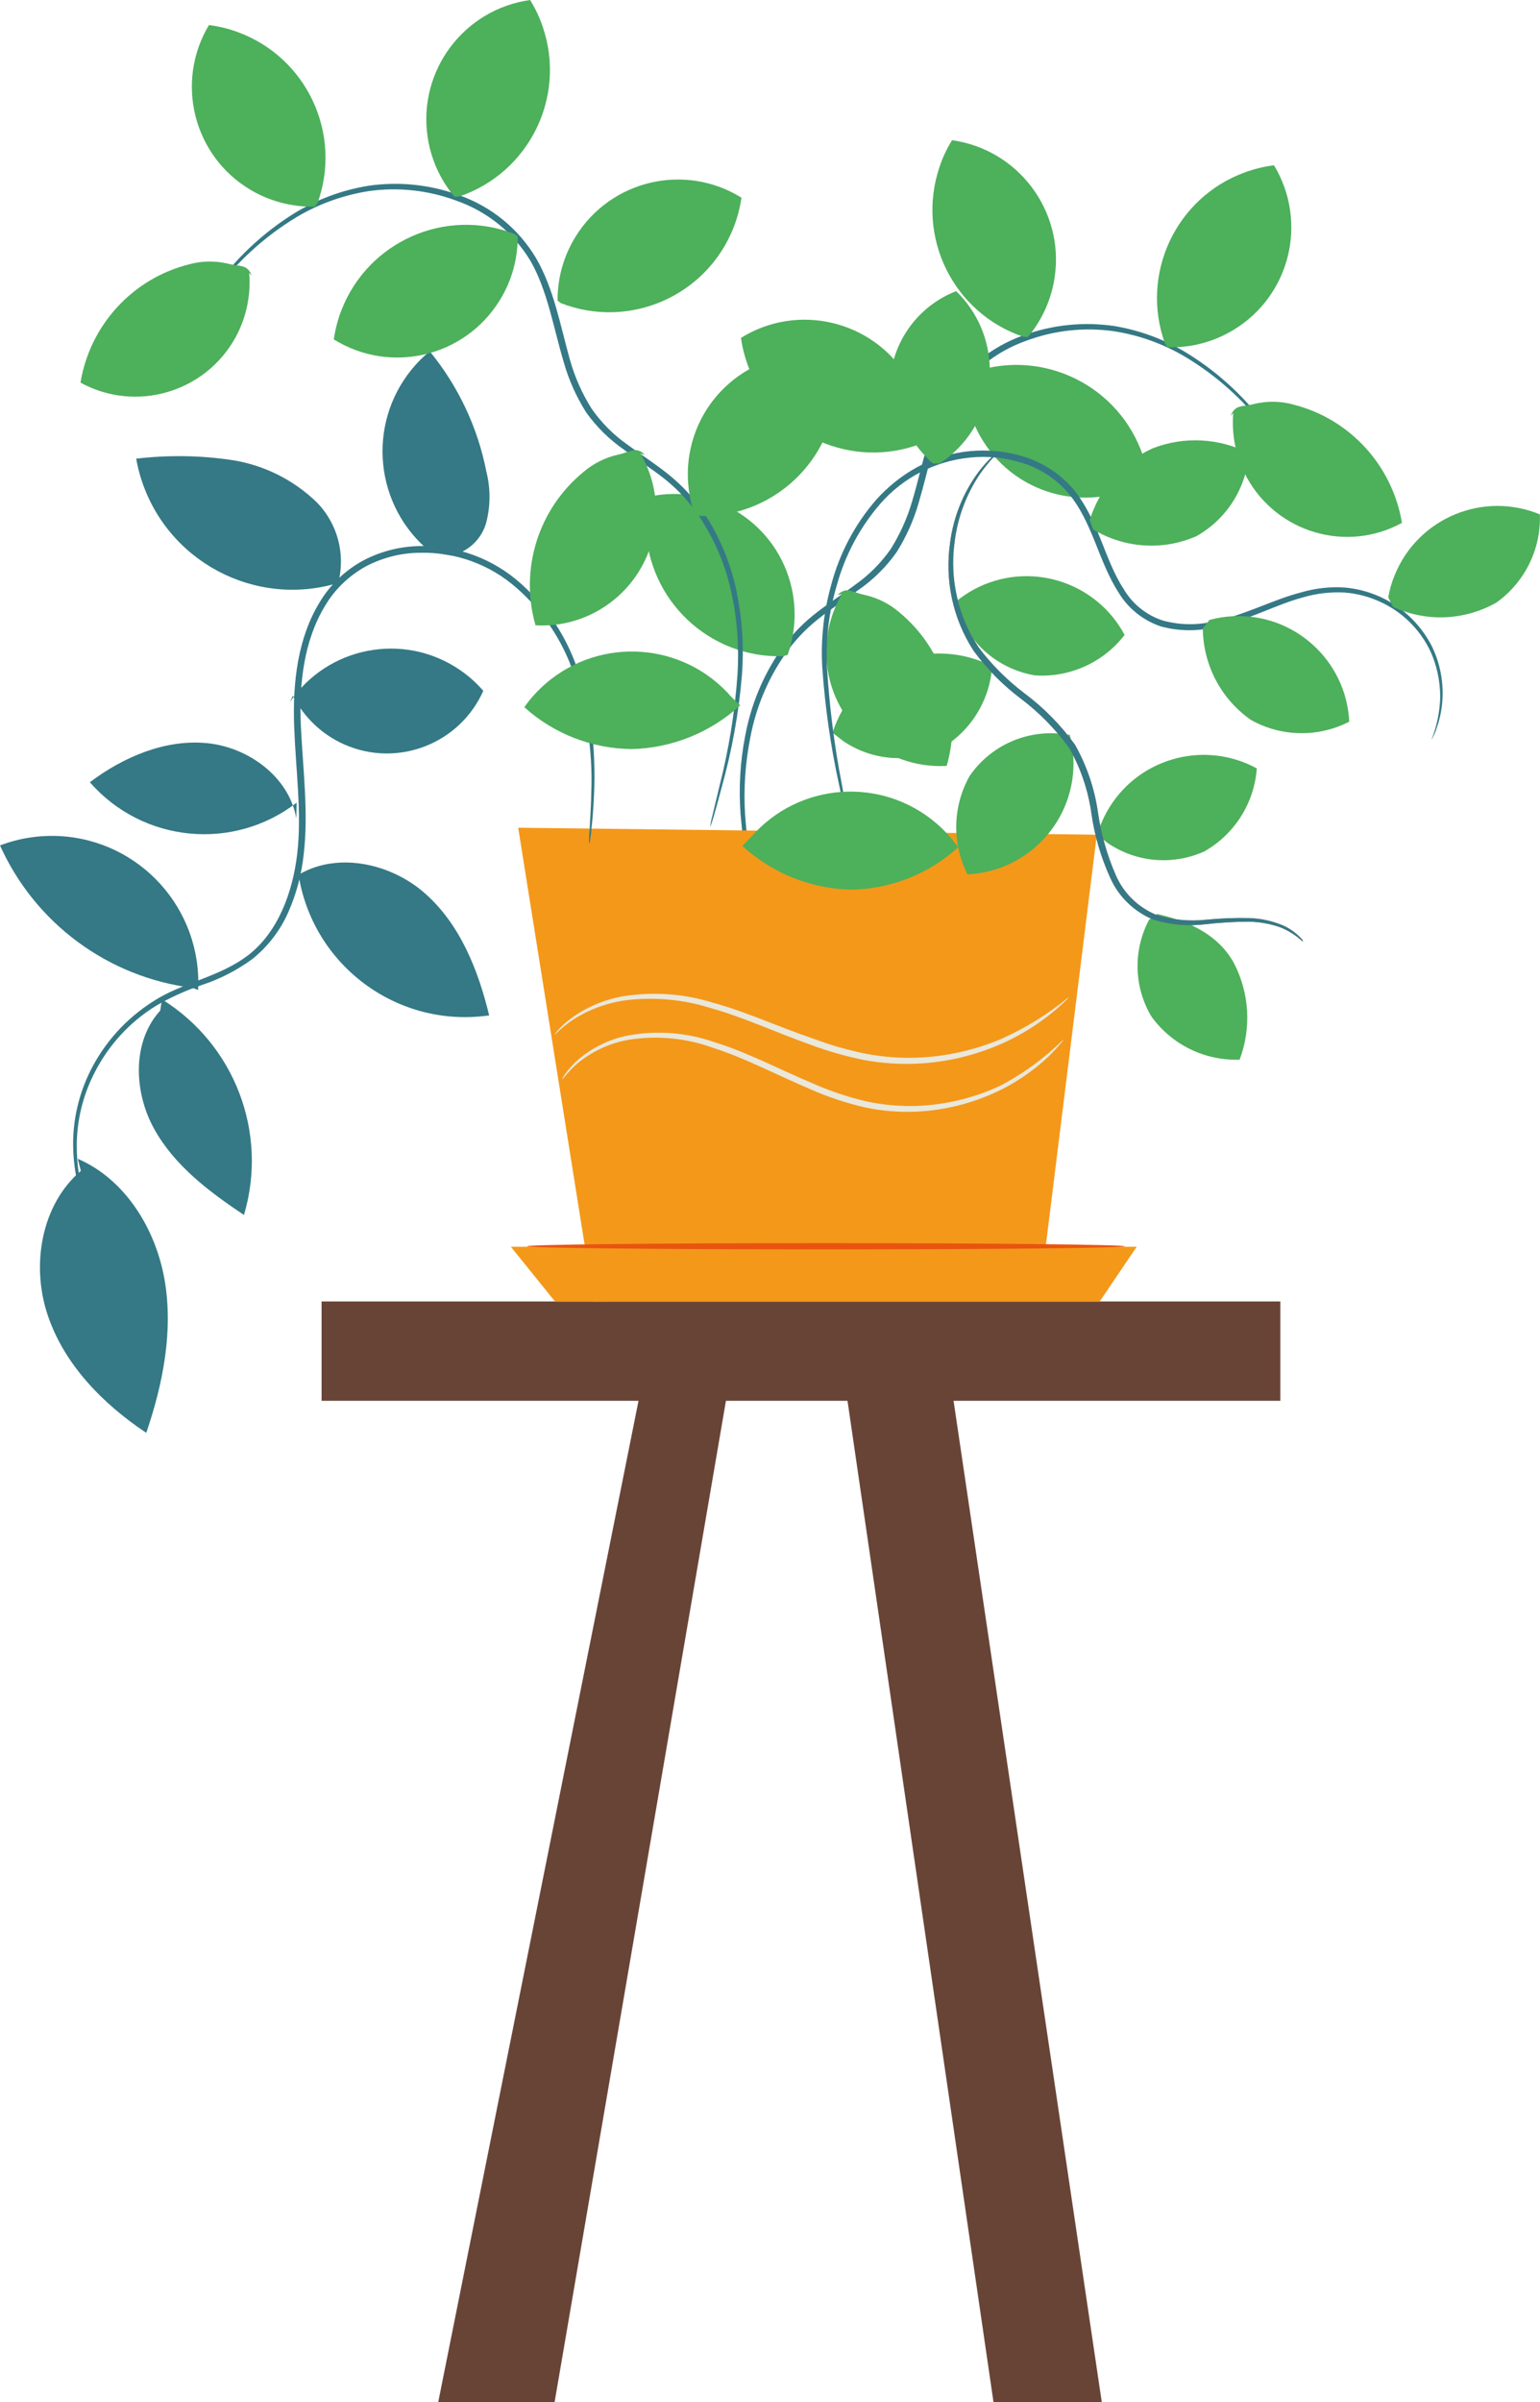
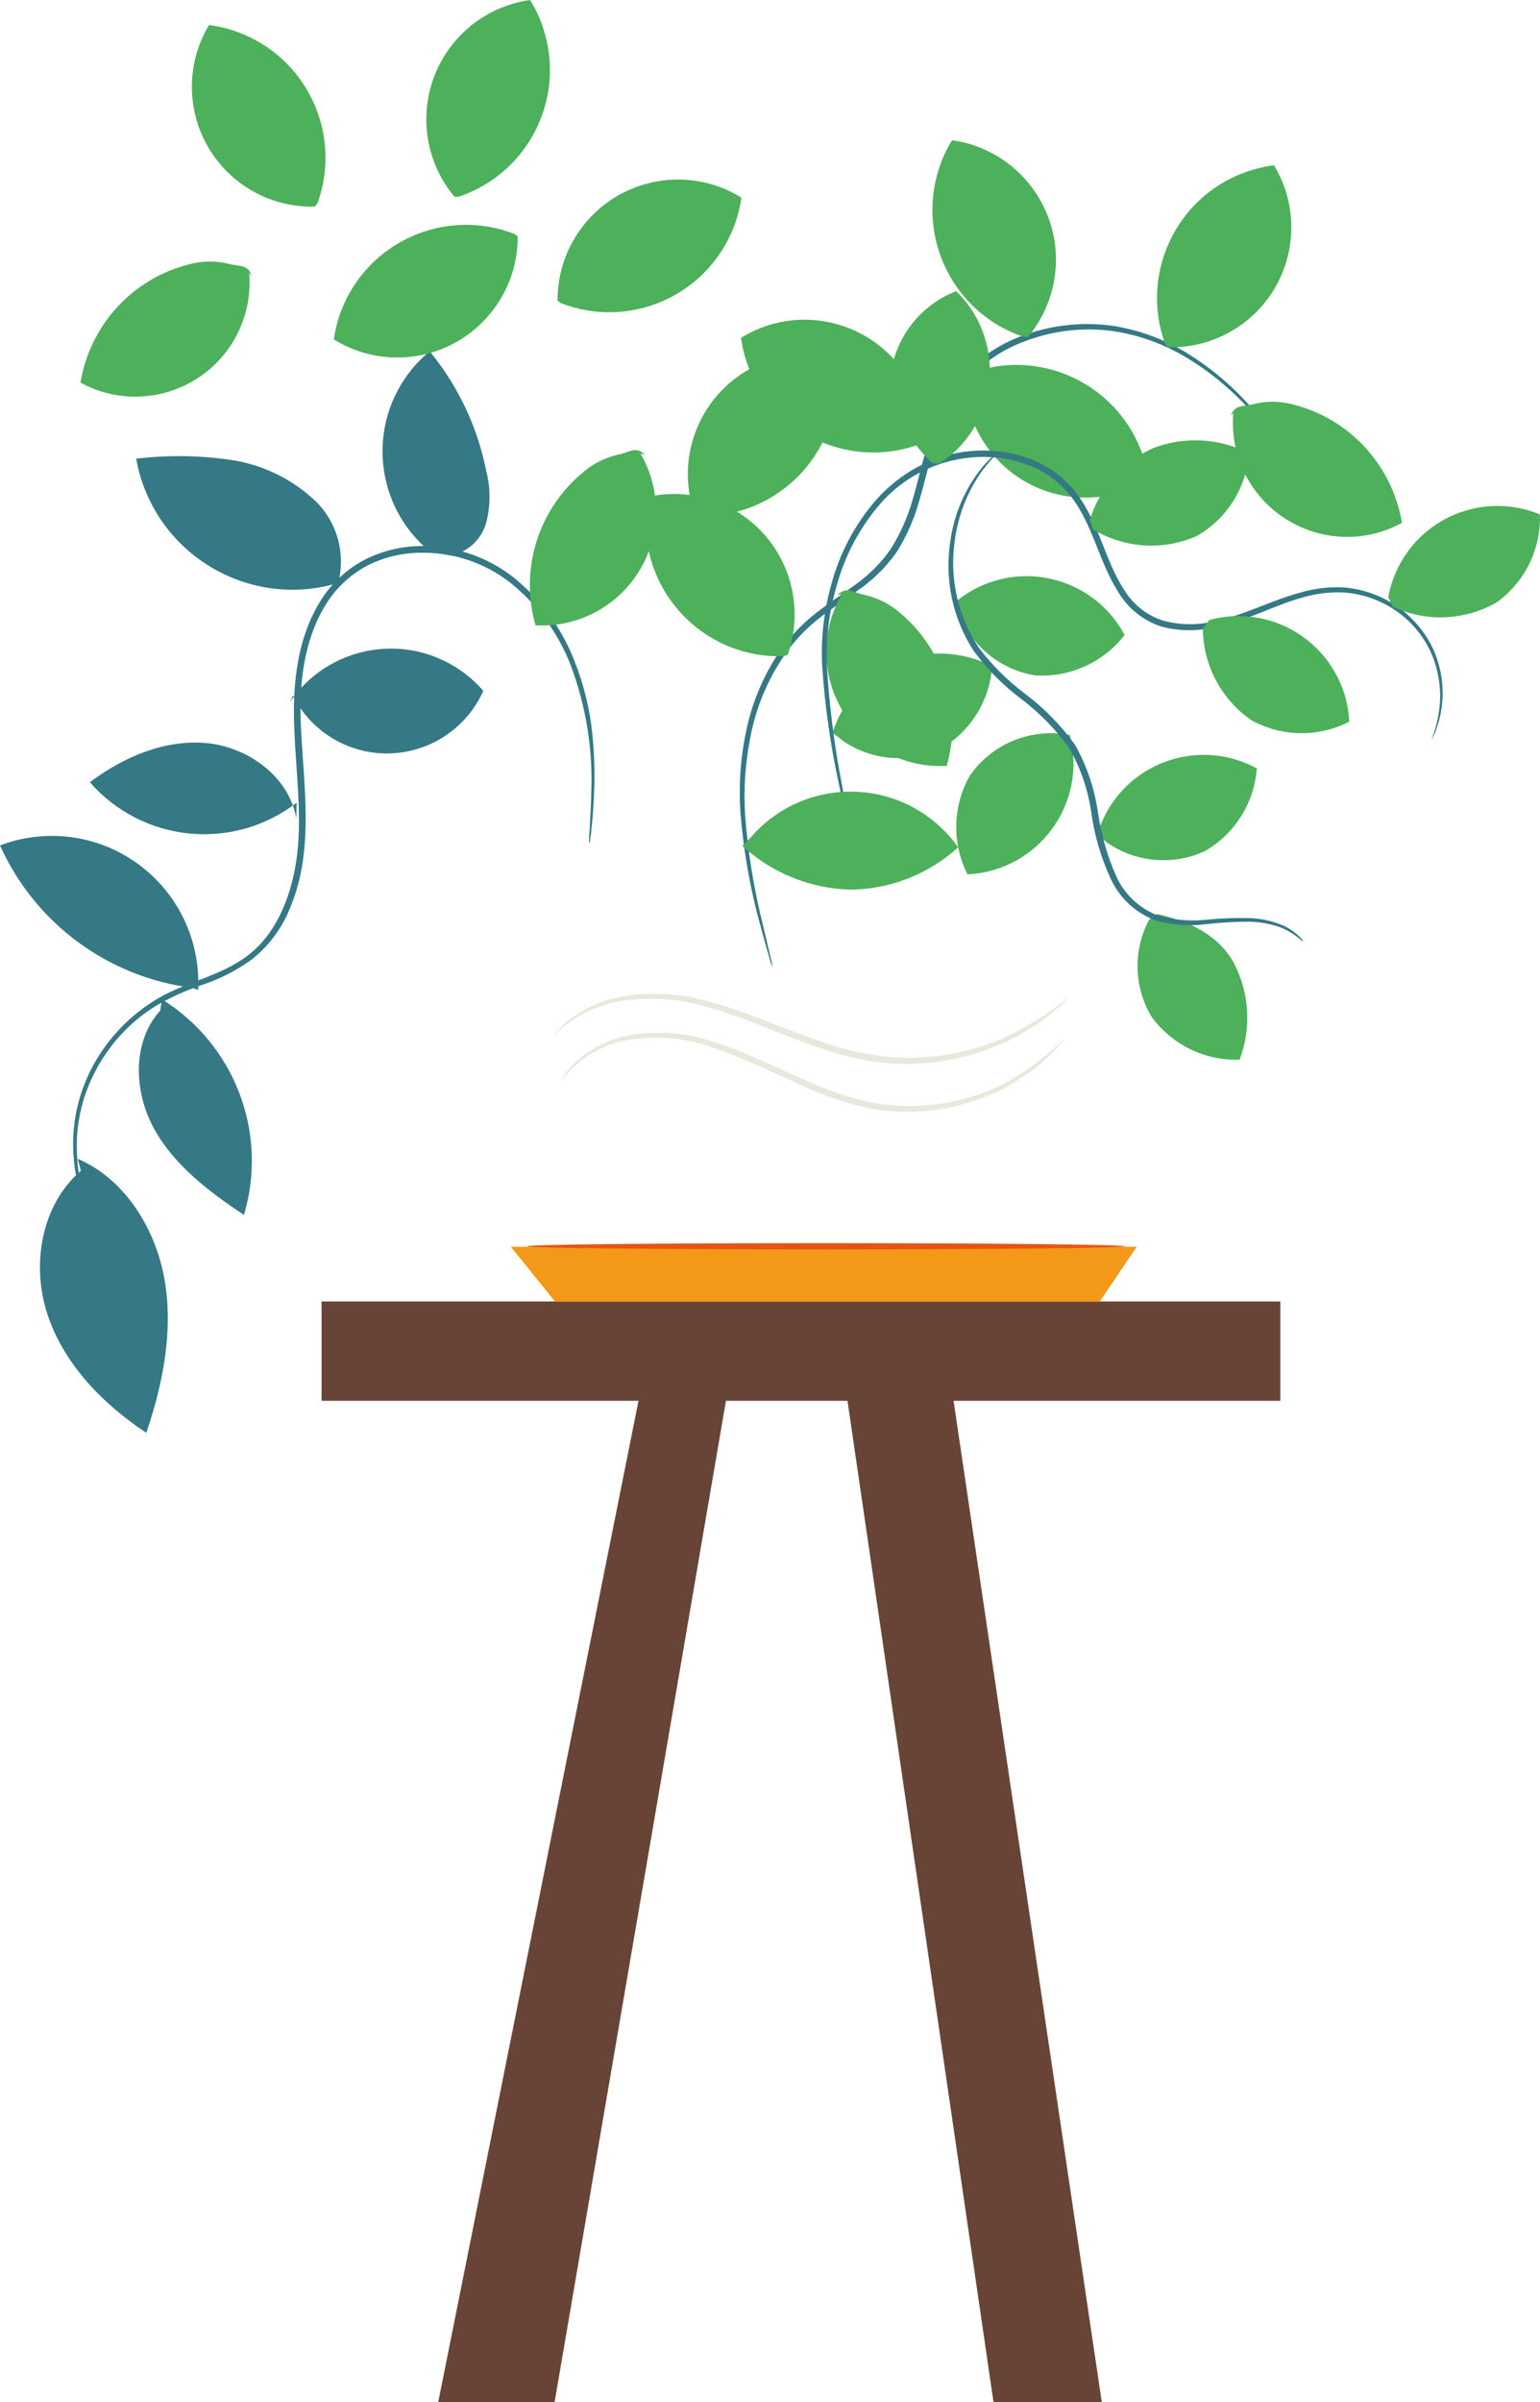
<svg xmlns="http://www.w3.org/2000/svg" id="Layer_2" data-name="Layer 2" viewBox="0 0 123.6 192.74">
  <defs>
    <style>
      .cls-1 {
        fill: #4db05b;
      }

      .cls-1, .cls-2, .cls-3, .cls-4, .cls-5, .cls-6, .cls-7 {
        stroke-width: 0px;
      }

      .cls-2 {
        fill: #e85410;
      }

      .cls-3 {
        fill: #eae7db;
      }

      .cls-4 {
        fill: #684437;
      }

      .cls-5 {
        fill: #347985;
      }

      .cls-6 {
        fill: #f49819;
      }

      .cls-7 {
        fill: #cf7660;
      }
    </style>
  </defs>
  <g id="illustraties">
    <g>
      <g>
        <rect class="cls-4" x="25.81" y="104.42" width="76.95" height="7.97" />
        <polygon class="cls-4" points="52.4 106.63 35.17 192.74 44.51 192.74 59.25 106.63 67.18 106.63 79.74 192.74 88.43 192.74 75.68 106.63 52.4 106.63" />
      </g>
      <g>
        <path class="cls-5" d="M103.7,37.5l-.1-.2c-.08-.15-.18-.34-.31-.57-.28-.49-.72-1.21-1.35-2.1-1.76-2.53-4.02-4.66-6.64-6.28-1.81-1.11-3.82-1.86-5.92-2.2-2.45-.35-4.94-.09-7.25.76-2.6.92-4.79,2.71-6.19,5.07-1.43,2.49-1.89,5.41-2.72,8.2-.39,1.36-.98,2.67-1.73,3.87-.79,1.13-1.77,2.11-2.9,2.9-1.1.82-2.26,1.56-3.32,2.41-1.03.84-1.93,1.81-2.69,2.9-1.38,2.04-2.32,4.35-2.77,6.77-.41,2.09-.53,4.22-.37,6.34.26,3.05.79,6.07,1.62,9.01.28,1.04.51,1.86.67,2.4.07.28.16.55.27.82-.03-.29-.09-.57-.17-.85-.14-.59-.33-1.4-.57-2.42-.74-2.94-1.24-5.95-1.46-8.98-.13-2.09.02-4.18.43-6.23.45-2.36,1.38-4.59,2.74-6.57.73-1.06,1.61-2.01,2.62-2.82,1.02-.83,2.17-1.56,3.3-2.39,1.19-.82,2.22-1.84,3.06-3.02.79-1.25,1.4-2.62,1.8-4.04.84-2.84,1.3-5.71,2.66-8.09,1.35-2.25,3.45-3.96,5.93-4.84,2.24-.84,4.65-1.11,7.02-.78,2.05.31,4.02,1.02,5.8,2.08,2.61,1.57,4.87,3.64,6.67,6.09.65.86,1.11,1.56,1.41,2.04.13.25.28.48.44.71" />
        <path class="cls-1" d="M67.22,47.73c.76-.71,1.14-.21,2.17,0,1.03.23,1.99.71,2.78,1.39,3.61,2.98,5.11,7.83,3.81,12.33-5.05.28-9.38-3.59-9.65-8.65-.1-1.79.33-3.57,1.23-5.12" />
        <path class="cls-1" d="M98.77,33.37c.38-.97.97-.7,1.93-.97,1.03-.24,2.1-.22,3.11.06,4.53,1.15,7.94,4.88,8.71,9.49-4.44,2.43-10.01.8-12.45-3.64-.86-1.58-1.24-3.38-1.09-5.17" />
        <path class="cls-1" d="M62.86,52.65c-5.92.18-10.85-4.48-11.03-10.39-.03-.8.04-1.61.2-2.4,5.22-1.15,10.37,2.15,11.52,7.36.39,1.77.27,3.61-.33,5.32" />
        <path class="cls-1" d="M73.97,35.58c-5.53,2.14-11.74-.6-13.89-6.12-.29-.76-.5-1.55-.61-2.35,4.53-2.82,10.5-1.43,13.32,3.1.96,1.55,1.47,3.33,1.45,5.15" />
        <path class="cls-1" d="M77.69,30.01c5.52-2.15,11.73.59,13.88,6.1.3.76.5,1.56.62,2.36-4.54,2.82-10.5,1.42-13.31-3.12-.96-1.54-1.46-3.32-1.45-5.14" />
        <path class="cls-1" d="M82.13,27.02c-5.62-1.9-8.62-7.99-6.73-13.61.25-.76.59-1.48,1.01-2.16,5.29.74,8.98,5.62,8.25,10.91-.25,1.8-1,3.49-2.16,4.88" />
        <path class="cls-1" d="M93.5,27.56c-2.01-5.57.87-11.73,6.44-13.74.75-.27,1.52-.46,2.31-.56,2.75,4.55,1.3,10.46-3.25,13.21-1.6.97-3.43,1.45-5.29,1.39" />
-         <polyline class="cls-6" points="47.65 104.44 41.59 66.41 88.03 66.97 83.44 103.94" />
        <path class="cls-1" d="M67.68,59.46c2.29,1.55,5.21,1.8,7.74.66,2.44-1.37,4.02-3.88,4.21-6.67-2.39-1.21-5.19-1.35-7.69-.38-2.45,1.08-4.31,3.17-5.12,5.72" />
        <path class="cls-1" d="M88.92,67.65c2.29,1.55,5.21,1.8,7.74.66,2.43-1.38,4.01-3.88,4.21-6.66-4.32-2.35-9.73-.76-12.08,3.56-.3.56-.55,1.15-.73,1.77" />
        <path class="cls-1" d="M77,49.35c1.05,2.56,3.35,4.39,6.08,4.84,2.79.18,5.48-1.04,7.18-3.25-2.32-4.34-7.72-5.98-12.07-3.66-.56.3-1.08.66-1.56,1.07" />
        <path class="cls-1" d="M84.75,58.84c-2.75-.14-5.37,1.15-6.93,3.42-1.37,2.44-1.43,5.4-.17,7.89,4.92-.23,8.72-4.39,8.5-9.31-.03-.64-.13-1.27-.29-1.88" />
        <path class="cls-1" d="M92.22,73.8c-1.29,2.44-1.22,5.37.18,7.74,1.63,2.27,4.29,3.58,7.09,3.48.96-2.53.79-5.34-.45-7.74-1.22-2.21-3.42-3.32-6.17-3.95" />
-         <path class="cls-7" d="M104.57,75.56c-.53-.5-1.15-.9-1.84-1.17-.81-.28-1.65-.43-2.51-.44-1.14,0-2.29.07-3.43.2-1.41.18-2.85.06-4.21-.36-1.55-.64-2.8-1.84-3.48-3.38-.74-1.63-1.25-3.36-1.5-5.13-.26-1.86-.86-3.65-1.79-5.27-1.1-1.52-2.42-2.86-3.92-3.99-1.43-1.08-2.69-2.36-3.75-3.81-1.67-2.57-2.33-5.67-1.88-8.7.27-2.05,1.05-3.99,2.29-5.66.33-.44.7-.85,1.11-1.23.13-.14.28-.27.44-.38-.1.17-.23.31-.37.45-.37.4-.72.83-1.04,1.28-1.13,1.65-1.84,3.56-2.08,5.55-.4,2.95.29,5.95,1.94,8.43,1.05,1.4,2.3,2.64,3.69,3.69,1.55,1.16,2.9,2.54,4.03,4.1.95,1.68,1.58,3.53,1.85,5.44.25,1.73.73,3.43,1.43,5.03.62,1.44,1.77,2.57,3.22,3.18,1.31.42,2.69.55,4.05.4,1.15-.11,2.31-.16,3.46-.13.88.03,1.75.21,2.57.54.52.21.99.52,1.4.91.11.1.21.2.29.32.02.13.05.13.04.13" />
        <path class="cls-5" d="M104.57,75.56c-.53-.5-1.15-.9-1.84-1.17-.81-.28-1.65-.43-2.51-.44-1.14,0-2.29.07-3.43.2-1.41.18-2.85.06-4.21-.36-1.55-.64-2.8-1.84-3.48-3.38-.74-1.63-1.25-3.36-1.5-5.13-.26-1.86-.86-3.65-1.79-5.27-1.1-1.52-2.42-2.86-3.92-3.99-1.43-1.08-2.69-2.36-3.75-3.81-1.67-2.57-2.33-5.67-1.88-8.7.27-2.05,1.05-3.99,2.29-5.66.33-.44.7-.85,1.11-1.23.13-.14.28-.27.44-.38-.1.17-.23.31-.37.45-.37.4-.72.83-1.04,1.28-1.13,1.65-1.84,3.56-2.08,5.55-.4,2.95.29,5.95,1.94,8.43,1.05,1.4,2.3,2.64,3.69,3.69,1.55,1.16,2.9,2.54,4.03,4.1.95,1.68,1.58,3.53,1.85,5.44.25,1.73.73,3.43,1.43,5.03.62,1.44,1.77,2.57,3.22,3.18,1.31.42,2.69.55,4.05.4,1.15-.11,2.31-.16,3.46-.13.88.03,1.75.21,2.57.54.52.21.99.52,1.4.91.11.1.21.2.29.32.02.13.05.13.04.13" />
        <path class="cls-5" d="M15.9,79.43c.33-6.49-4.65-12.01-11.13-12.35-1.63-.08-3.25.17-4.77.75,2.81,6.25,8.67,10.58,15.47,11.43" />
        <path class="cls-5" d="M12.86,81.08c-2.27,2.49-2.13,6.51-.5,9.47,1.63,2.96,4.42,5.06,7.22,6.93,1.96-6.59-.74-13.67-6.58-17.3" />
-         <path class="cls-5" d="M23.86,69.39c.73,7.44,7.35,12.88,14.79,12.15.2-.02.41-.04.61-.07-.88-3.66-2.35-7.33-5.16-9.8-2.81-2.48-7.27-3.4-10.4-1.32" />
        <path class="cls-5" d="M23.78,65.66c-.57-3.33-3.87-5.73-7.2-6.04-3.34-.31-6.67,1.11-9.37,3.14,4.24,4.85,11.5,5.57,16.6,1.64" />
        <path class="cls-5" d="M6.49,93.94c-3.19,2.72-4,7.57-2.67,11.55,1.32,3.97,4.43,7.15,7.92,9.47,1.34-3.94,2.18-8.17,1.47-12.27-.71-4.1-3.17-8.08-6.97-9.72" />
        <path class="cls-5" d="M23.26,56.34c3.04-4.48,9.14-5.65,13.62-2.61.71.48,1.35,1.05,1.91,1.7-1.91,4.27-6.91,6.19-11.18,4.29-1.77-.79-3.22-2.17-4.1-3.9" />
        <path class="cls-5" d="M27.18,46.76c-6.72,2.05-13.83-1.74-15.89-8.46-.15-.49-.27-.99-.36-1.5,2.55-.3,5.13-.27,7.67.11,2.55.39,4.91,1.56,6.77,3.34,1.71,1.7,2.38,4.18,1.78,6.51" />
        <path class="cls-5" d="M34.54,44.28c-4.46-3.63-5.13-10.18-1.5-14.64.43-.53.92-1.02,1.45-1.45,2.29,2.79,3.86,6.12,4.55,9.67.33,1.31.33,2.69,0,4.01-.35,1.36-1.45,2.41-2.82,2.7" />
        <path class="cls-5" d="M47.28,67.63c-.01-.08-.01-.18,0-.26,0-.21,0-.45.05-.76,0-.68.11-1.66.12-2.9.16-3.6-.43-7.19-1.73-10.55-.93-2.29-2.38-4.34-4.24-5.97-2.13-1.89-4.89-2.9-7.73-2.84-1.5,0-2.98.37-4.31,1.05-1.39.75-2.56,1.86-3.36,3.22-1.68,2.77-2.1,6.26-1.93,9.67.16,3.41.62,6.88.23,10.21-.17,1.63-.59,3.23-1.26,4.73-.65,1.46-1.65,2.75-2.9,3.74-1.21.88-2.55,1.57-3.97,2.04-1.3.44-2.57,1.01-3.75,1.7-2.1,1.3-3.8,3.16-4.92,5.37-.93,1.82-1.42,3.83-1.42,5.87,0,1.54.24,3.08.74,4.54.45,1.24,1.04,2.42,1.75,3.53-.06-.06-.12-.13-.17-.2-.1-.14-.27-.34-.45-.63-.54-.83-.99-1.71-1.32-2.64-.54-1.47-.82-3.03-.84-4.6-.03-2.09.45-4.16,1.38-6.03,1.14-2.28,2.87-4.2,5.02-5.56,2.3-1.53,5.33-1.93,7.67-3.74,2.34-1.81,3.56-4.98,3.92-8.17.37-3.19-.12-6.64-.25-10.14-.13-3.5.27-7.08,2.04-9.98.85-1.43,2.08-2.6,3.56-3.39,1.41-.73,2.98-1.12,4.57-1.13,2.95-.04,5.81,1.03,8.01,3,1.89,1.68,3.36,3.79,4.29,6.15.77,1.93,1.27,3.95,1.47,6.02.15,1.55.2,3.12.13,4.68-.05,1.28-.14,2.26-.22,2.9,0,.31-.07.56-.09.75,0,.12-.02.23-.07.33" />
        <path class="cls-5" d="M114.9,59.33c.43-1.09.66-2.24.69-3.4,0-1.36-.3-2.71-.91-3.93-.83-1.6-2.16-2.89-3.79-3.66-.94-.45-1.94-.72-2.98-.8-1.12-.06-2.26.07-3.33.39-2.28.6-4.54,1.93-7.22,2.42-1.38.32-2.82.28-4.19-.09-1.42-.48-2.63-1.44-3.4-2.73-1.62-2.51-2.08-5.66-4.04-7.98-.97-1.13-2.24-1.96-3.66-2.4-1.39-.44-2.84-.59-4.29-.43-2.76.29-5.31,1.61-7.13,3.7-1.64,1.9-2.83,4.13-3.49,6.55-.63,2.1-.89,4.3-.79,6.49.19,3.18.59,6.35,1.2,9.49.19,1.08.34,1.93.45,2.57,0,.27.08.49.09.68.01.08.01.15,0,.23-.03-.07-.05-.14-.07-.22l-.15-.66c-.13-.63-.31-1.48-.54-2.56-.69-3.13-1.14-6.32-1.36-9.52-.12-2.23.13-4.46.74-6.61.67-2.5,1.9-4.82,3.6-6.77.93-1.04,2.03-1.92,3.26-2.6,2.65-1.43,5.77-1.74,8.65-.83,1.5.48,2.84,1.36,3.87,2.55,2.07,2.48,2.51,5.66,4.07,8.04.7,1.2,1.82,2.1,3.13,2.53,1.29.36,2.65.4,3.95.11,2.59-.49,4.84-1.77,7.2-2.37,1.13-.33,2.31-.46,3.48-.38,2.99.27,5.63,2.05,6.99,4.73.61,1.26.9,2.65.85,4.05-.03.88-.2,1.75-.5,2.57-.09.3-.23.59-.38.86" />
        <path class="cls-1" d="M87.74,42.48c2.51,1.51,5.59,1.72,8.28.54,2.44-1.37,4.02-3.88,4.22-6.66-2.4-1.22-5.21-1.37-7.73-.39-2.43,1.11-4.26,3.21-5.05,5.76" />
        <path class="cls-1" d="M96.54,50.42c.02,2.93,1.46,5.67,3.87,7.35,2.44,1.36,5.4,1.41,7.88.13-.24-4.91-4.42-8.7-9.33-8.46-.64.03-1.27.13-1.89.3" />
        <path class="cls-1" d="M111.81,48.69c2.66,1.24,5.75,1.1,8.3-.35,2.27-1.63,3.58-4.28,3.48-7.07-4.55-1.88-9.75.28-11.63,4.82-.25.59-.43,1.21-.54,1.84" />
        <path class="cls-1" d="M74.89,37.19c-2.22-1.93-3.71-5.29-3.29-7.81.59-2.74,2.52-5,5.14-6.02,3.53,3.42,3.61,9.05.19,12.58-.45.47-.95.88-1.5,1.24" />
-         <path class="cls-5" d="M15.28,26.25c.02-.07.06-.14.1-.2.08-.15.18-.34.3-.57.29-.49.73-1.21,1.35-2.1,1.75-2.52,4-4.66,6.61-6.28,1.82-1.11,3.84-1.86,5.96-2.2,2.44-.35,4.93-.09,7.24.76,2.6.91,4.8,2.71,6.2,5.08,1.43,2.48,1.93,5.39,2.72,8.19.39,1.36.97,2.67,1.73,3.87.79,1.13,1.77,2.11,2.9,2.9,1.11.82,2.27,1.56,3.33,2.42,1.03.84,1.93,1.81,2.69,2.9,1.38,2.05,2.32,4.35,2.77,6.77.41,2.09.53,4.22.37,6.34-.25,3.05-.8,6.07-1.62,9.01-.27,1.04-.5,1.86-.66,2.4-.08.28-.17.56-.27.83.03-.29.08-.57.16-.85l.58-2.43c.75-2.95,1.24-5.95,1.45-8.98.13-2.09,0-4.19-.42-6.24-.46-2.35-1.39-4.58-2.73-6.56-.74-1.06-1.62-2.01-2.62-2.82-1.03-.83-2.18-1.55-3.31-2.39-1.19-.82-2.23-1.84-3.07-3.02-.79-1.25-1.4-2.62-1.8-4.04-.84-2.83-1.3-5.72-2.66-8.1-1.35-2.25-3.45-3.96-5.93-4.83-2.24-.84-4.66-1.11-7.03-.78-2.05.32-4.02,1.02-5.8,2.08-2.6,1.57-4.86,3.64-6.66,6.09-.65.86-1.11,1.55-1.42,2.04-.13.25-.29.48-.46.7" />
        <path class="cls-1" d="M51.76,36.48c-.76-.71-1.14-.21-2.17,0-1.01.23-1.95.7-2.74,1.37-3.64,2.97-5.16,7.81-3.87,12.32,5.06.28,9.38-3.59,9.66-8.65.1-1.79-.33-3.57-1.23-5.12" />
        <path class="cls-1" d="M20.21,22.12c-.38-.97-.97-.7-1.93-.97-1.03-.24-2.1-.22-3.11.06-4.53,1.14-7.95,4.87-8.71,9.49,4.44,2.43,10.01.8,12.45-3.64.86-1.58,1.24-3.38,1.09-5.17" />
-         <path class="cls-1" d="M58.71,55.93c-3.82-4.42-10.5-4.9-14.92-1.08-.64.56-1.22,1.19-1.71,1.89,2.37,2.14,5.44,3.33,8.63,3.36,3.23-.08,6.32-1.33,8.7-3.51" />
        <path class="cls-1" d="M56.12,41.4c5.92.17,10.86-4.49,11.03-10.41.02-.8-.04-1.6-.2-2.38-5.22-1.15-10.37,2.15-11.52,7.36-.39,1.77-.27,3.61.33,5.32" />
        <path class="cls-1" d="M45.01,24.32c5.52,2.15,11.73-.58,13.88-6.1.3-.76.5-1.56.62-2.36-4.54-2.82-10.5-1.42-13.31,3.12-.96,1.54-1.46,3.32-1.45,5.14" />
        <path class="cls-1" d="M41.29,18.77c-5.52-2.15-11.73.59-13.88,6.1-.3.76-.5,1.56-.62,2.36,4.54,2.82,10.5,1.42,13.31-3.12.96-1.54,1.46-3.32,1.45-5.14" />
        <path class="cls-1" d="M36.85,15.77c5.61-1.9,8.62-7.98,6.72-13.59-.25-.76-.6-1.49-1.02-2.18-5.29.74-8.98,5.62-8.24,10.91.25,1.8,1,3.49,2.17,4.88" />
        <path class="cls-1" d="M25.48,16.31c2.02-5.57-.86-11.73-6.44-13.75-.73-.27-1.49-.45-2.27-.55-2.73,4.56-1.26,10.47,3.3,13.2,1.56.94,3.37,1.41,5.19,1.37" />
        <polygon class="cls-6" points="41 100.03 44.56 104.44 88.25 104.44 91.23 100.03 41 100.03" />
        <path class="cls-2" d="M90.27,99.99c0,.14-10.74.25-23.98.25s-23.99-.11-23.99-.25,10.74-.25,23.99-.25,23.98.12,23.98.25" />
        <path class="cls-3" d="M85.36,83.4c-.07.13-.16.25-.27.36-.28.34-.58.66-.89.97-1.15,1.08-2.45,2-3.87,2.71-2.11,1.04-4.42,1.64-6.77,1.75-1.4.06-2.81-.05-4.18-.35-1.46-.34-2.88-.81-4.25-1.41-2.82-1.2-5.38-2.56-7.87-3.35-2.16-.79-4.49-1.02-6.77-.66-1.54.26-2.98.93-4.18,1.93-.83.73-1.14,1.28-1.19,1.24.05-.14.13-.28.22-.4.25-.35.53-.67.84-.97,1.18-1.09,2.65-1.83,4.22-2.14,2.35-.43,4.77-.24,7.01.56,2.55.78,5.15,2.16,7.93,3.33,1.34.59,2.74,1.05,4.17,1.39,1.33.29,2.69.41,4.05.37,2.31-.08,4.58-.63,6.68-1.6,1.88-.98,3.6-2.24,5.11-3.73" />
        <path class="cls-3" d="M85.79,79.98c-.08.13-.18.24-.3.34-.31.31-.63.6-.97.87-1.23,1.01-2.59,1.86-4.04,2.51-2.17.97-4.5,1.53-6.88,1.64-1.4.06-2.8-.03-4.18-.28-1.47-.29-2.91-.7-4.32-1.22-2.9-1.04-5.53-2.26-8.06-2.96-2.21-.7-4.55-.91-6.86-.62-1.55.22-3.03.78-4.33,1.65-.91.64-1.3,1.12-1.34,1.09.08-.13.18-.25.28-.36.29-.32.62-.62.97-.88,1.29-.96,2.8-1.6,4.39-1.85,2.36-.35,4.76-.18,7.04.53,2.58.69,5.25,1.93,8.1,2.9,1.38.52,2.8.92,4.24,1.21,1.34.25,2.71.36,4.07.31,2.33-.09,4.62-.6,6.77-1.51,1.95-.87,3.77-2,5.42-3.36" />
        <path class="cls-1" d="M60.27,67.17c3.82-4.42,10.5-4.9,14.92-1.08.64.56,1.22,1.19,1.71,1.89-2.36,2.15-5.43,3.36-8.62,3.4-3.23-.08-6.32-1.33-8.7-3.51" />
      </g>
    </g>
  </g>
</svg>